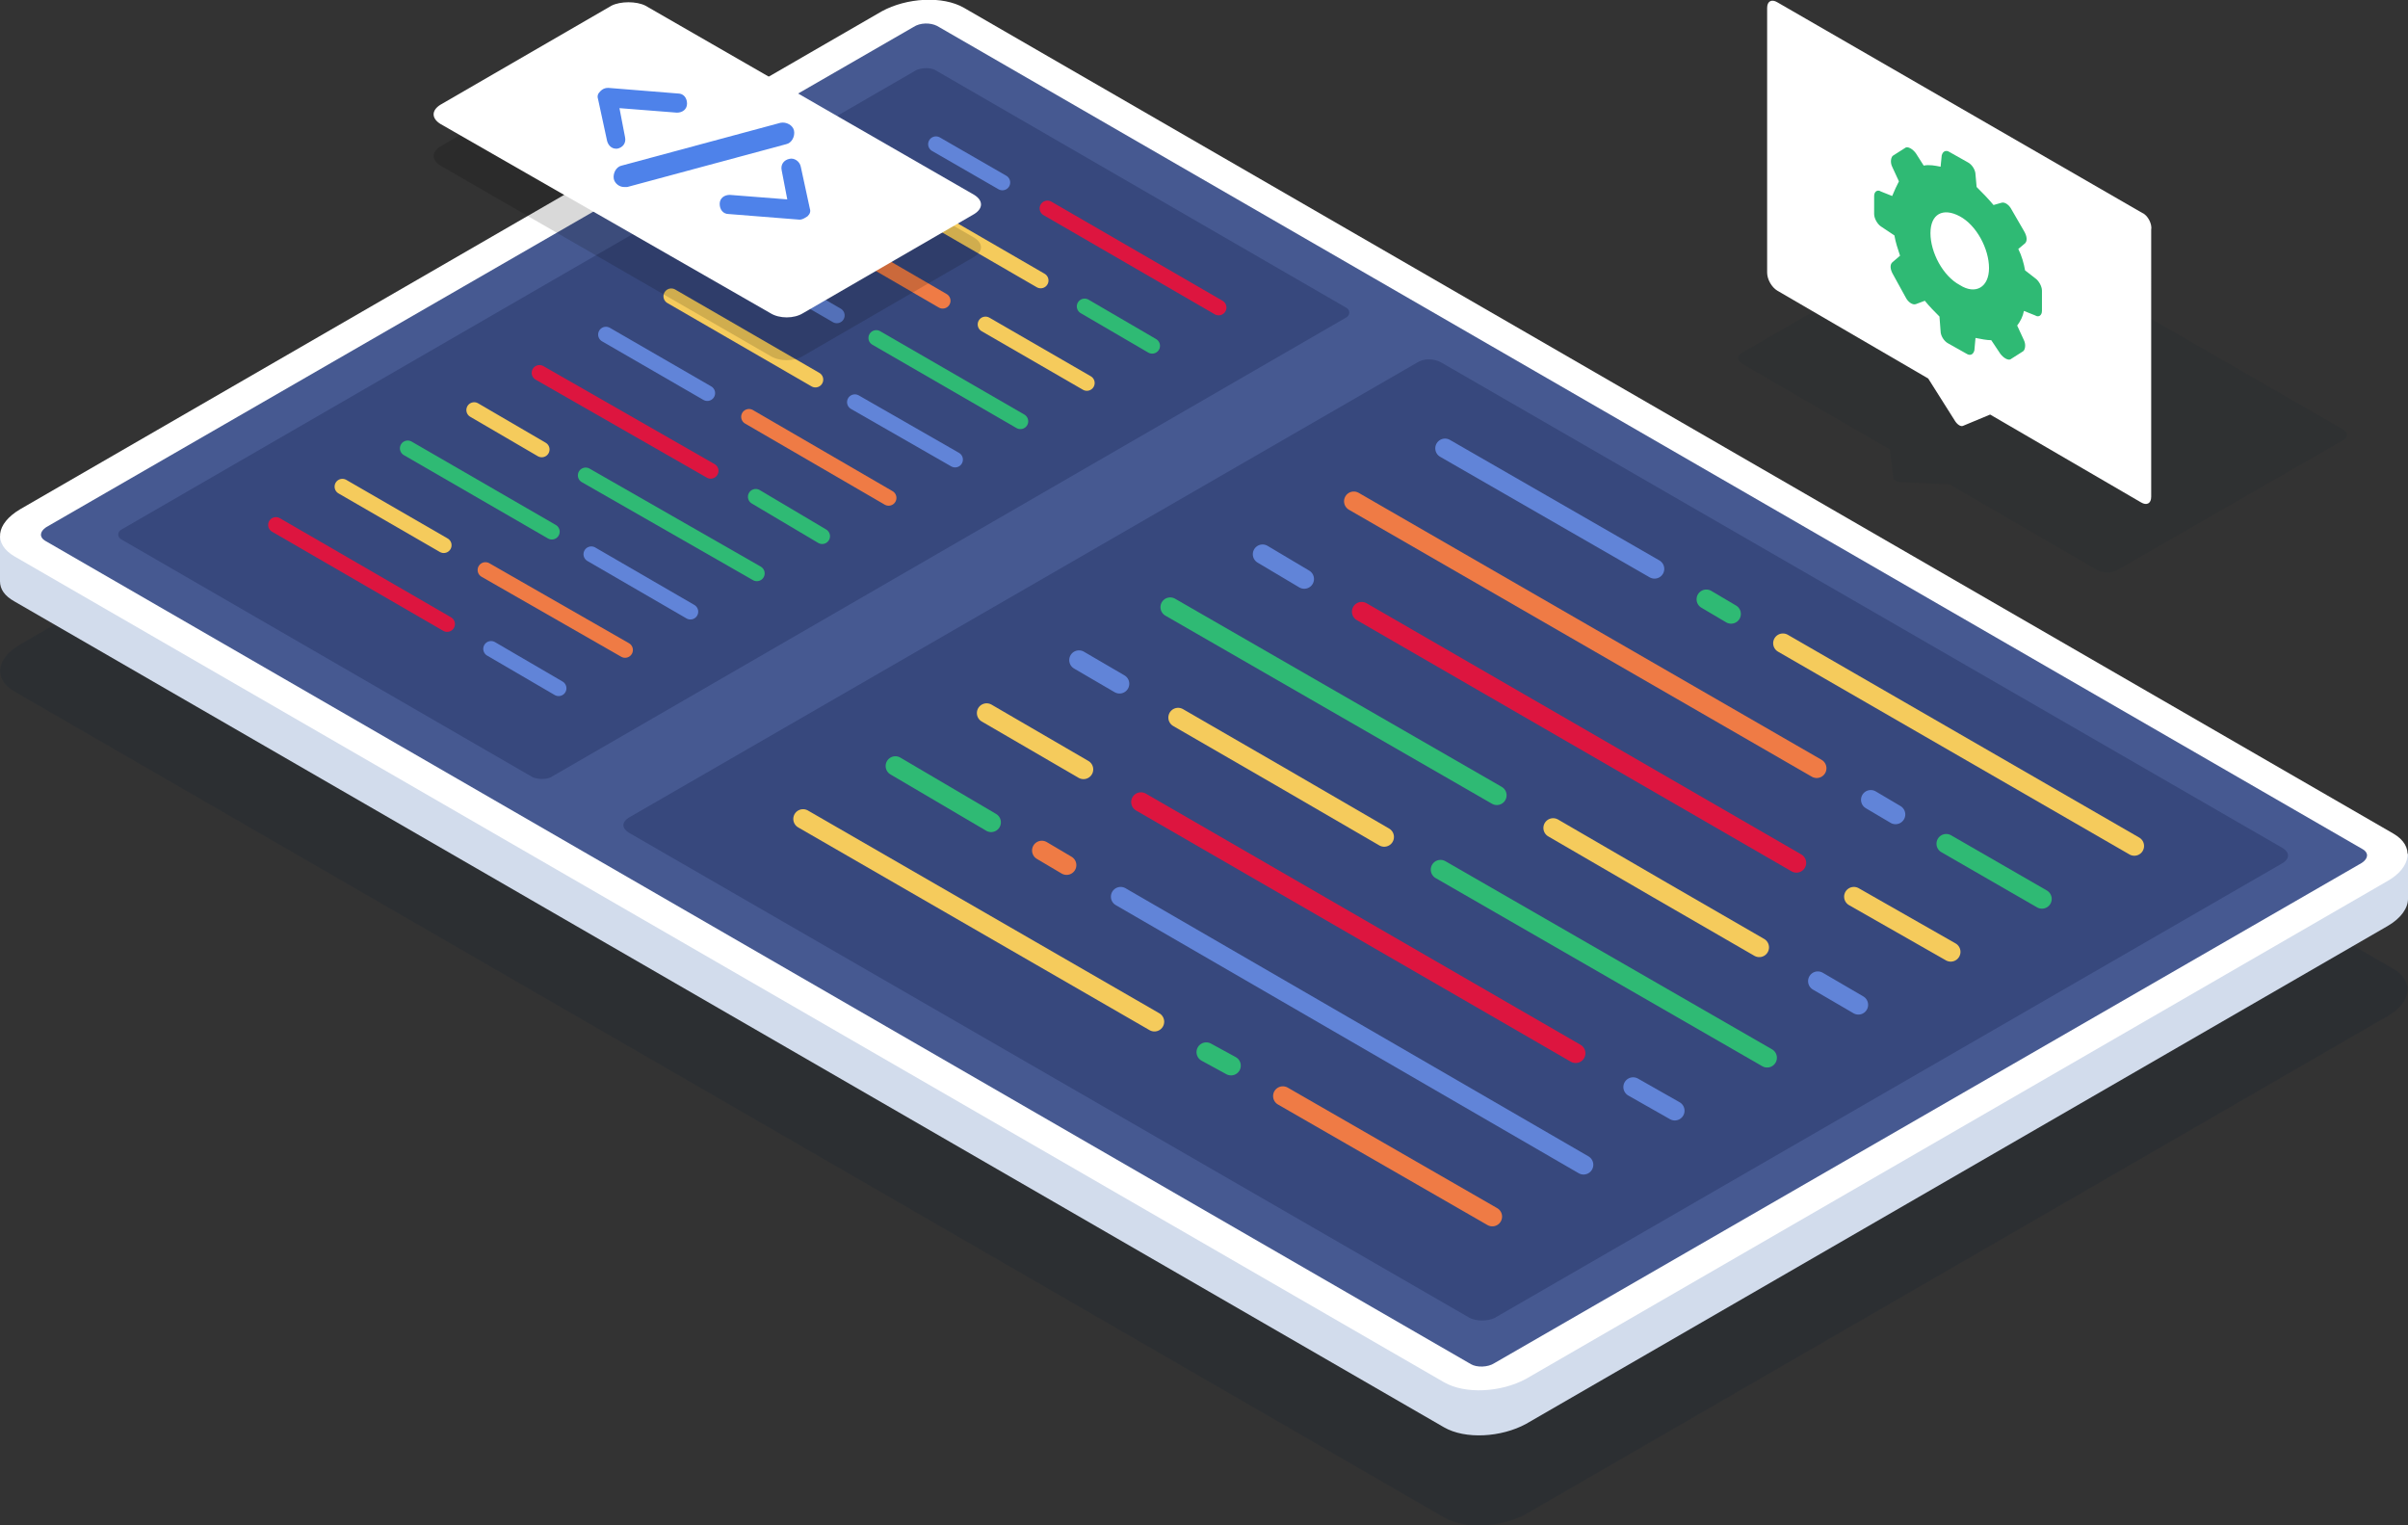
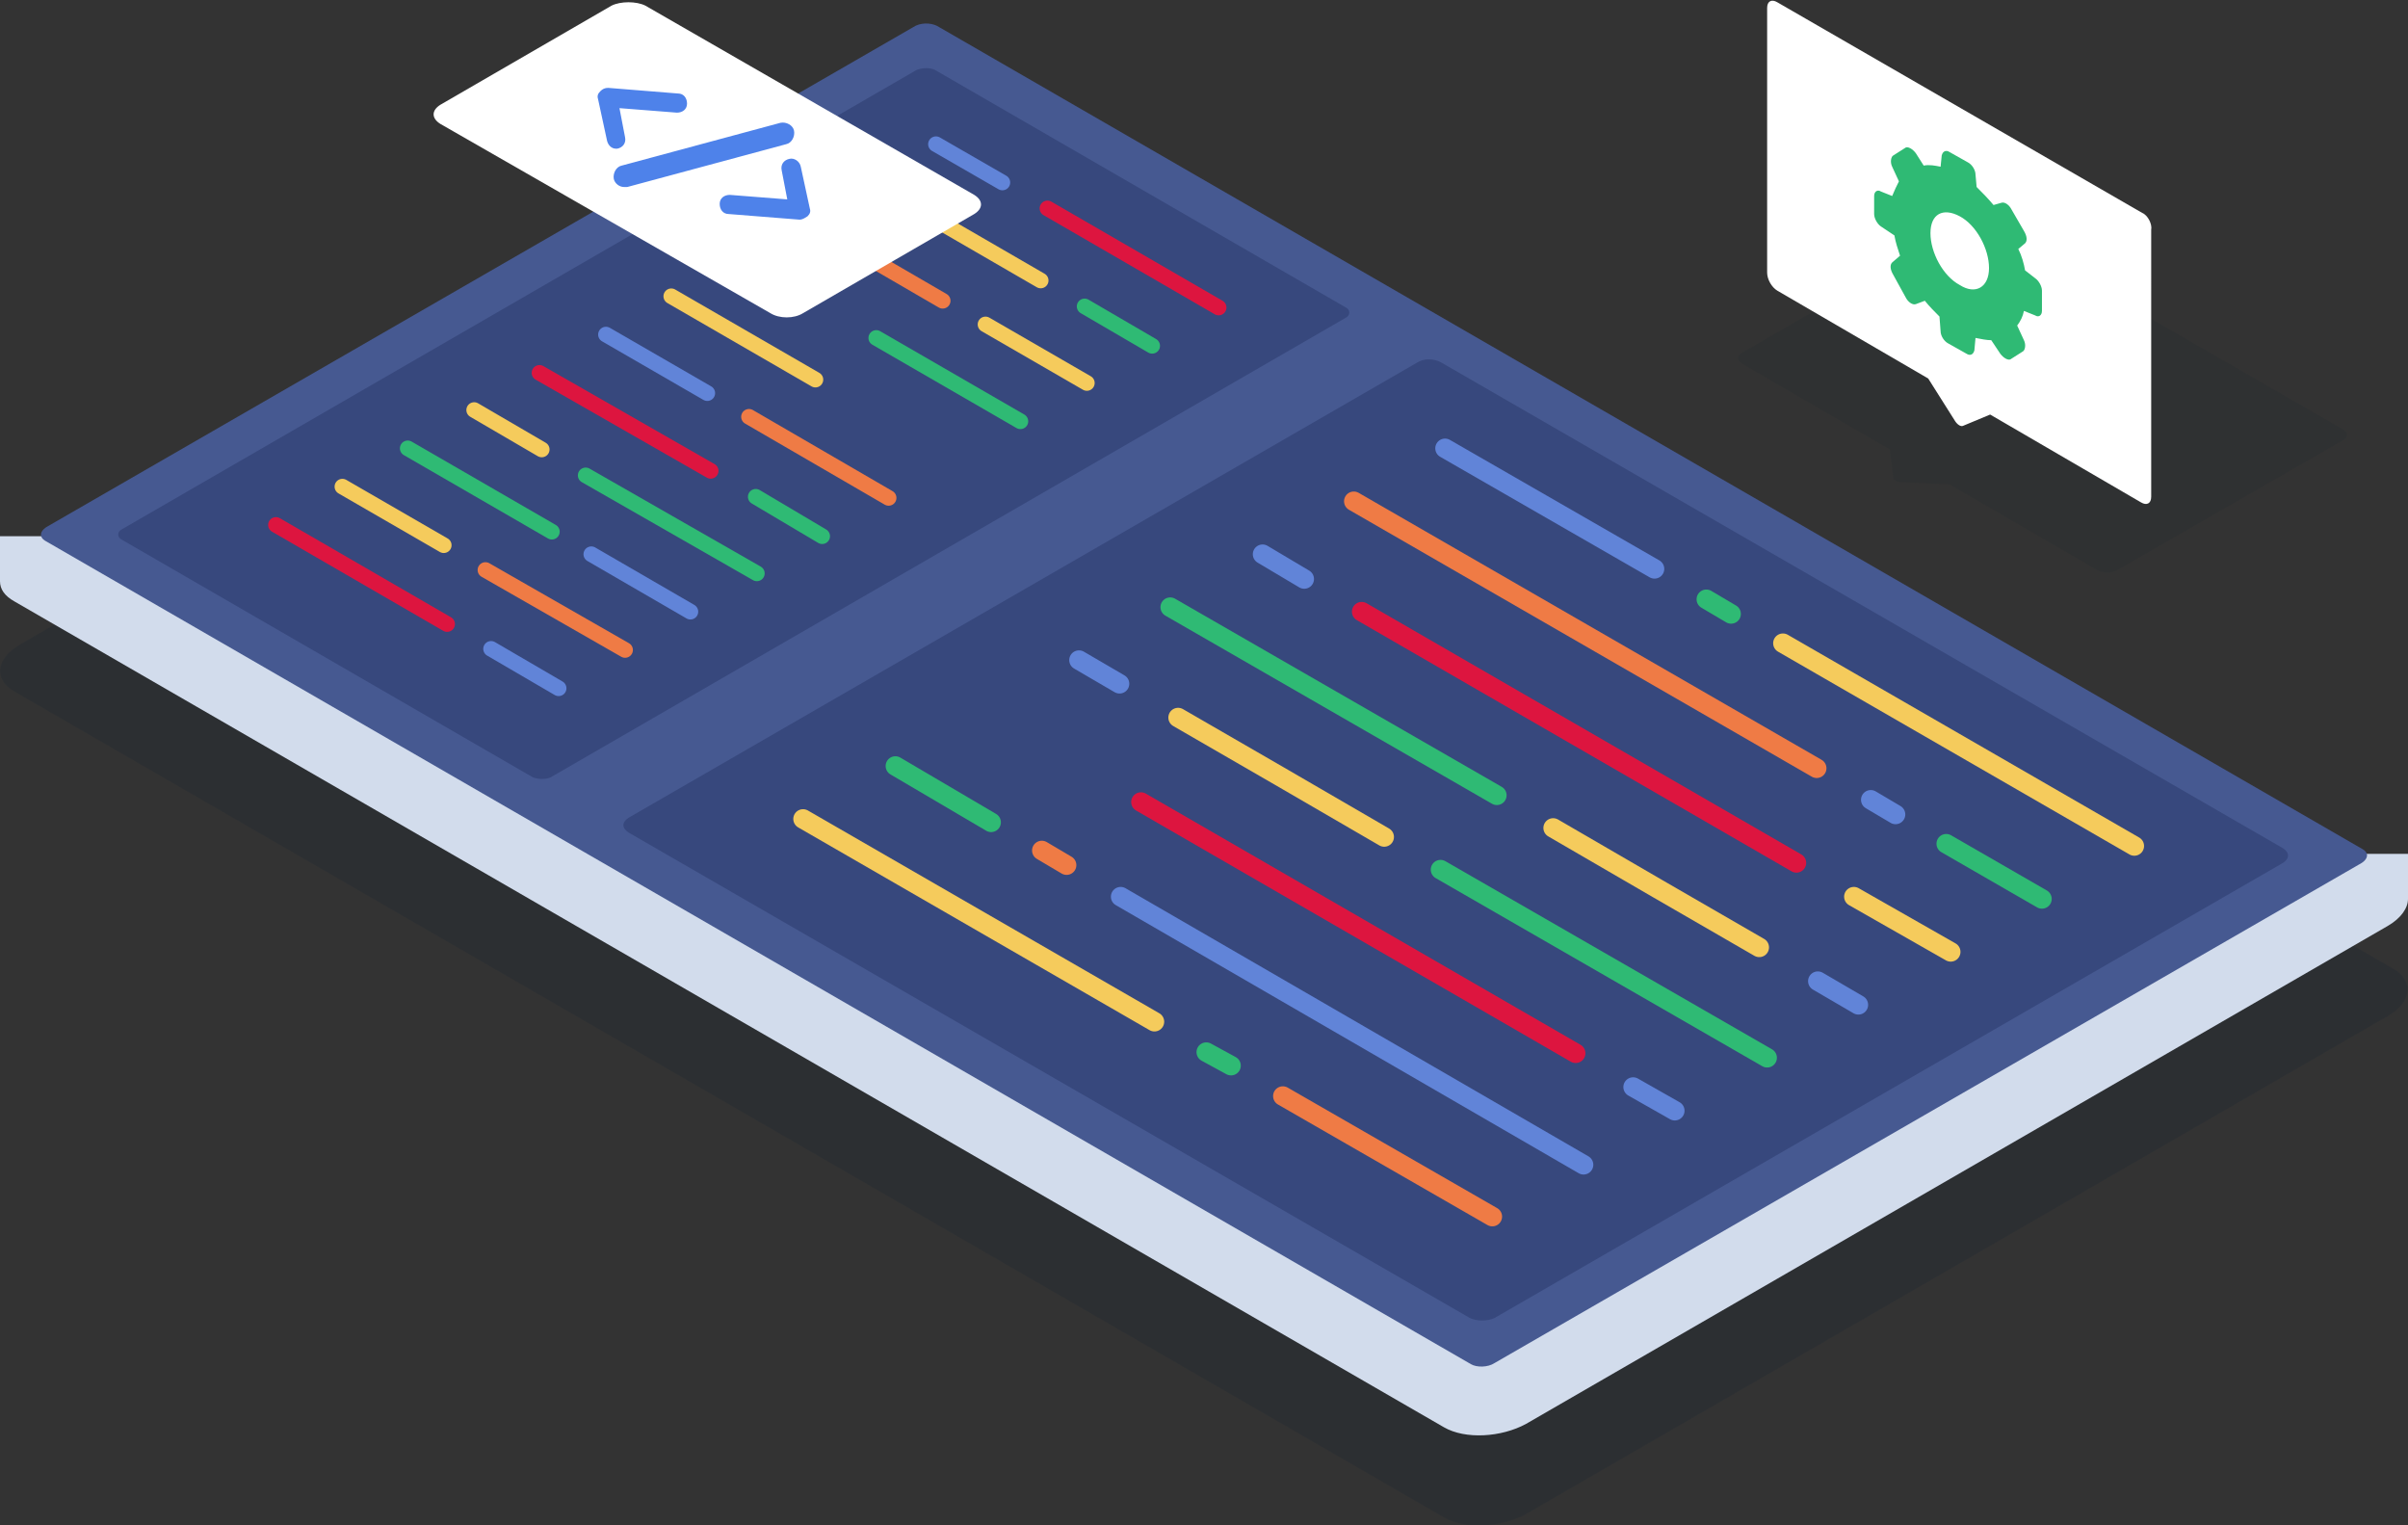
<svg xmlns="http://www.w3.org/2000/svg" id="Layer_1" x="0px" y="0px" viewBox="0 0 213.8 135.4" style="enable-background:new 0 0 213.8 135.4;" xml:space="preserve">
  <rect x="0" y="0" width="213.8" height="135.4" fill="#333333" stroke="none" />
  <style type="text/css"> .st0{opacity:0.1;fill:#0D1E30;} .st1{fill:#FFFFFF;} .st2{fill:#2FBA74;} .st3{opacity:0.15;fill:#0D1E30;} .st4{fill:#D2DCEC;} .st5{fill:#465991;} .st6{fill:#37487D;} .st7{fill:none;stroke:#F5CB5C;stroke-width:1.386;stroke-linecap:round;stroke-linejoin:round;stroke-miterlimit:3;} .st8{fill:none;stroke:#2FBA74;stroke-width:1.386;stroke-linecap:round;stroke-linejoin:round;stroke-miterlimit:3;} .st9{fill:none;stroke:#EF7B45;stroke-width:1.386;stroke-linecap:round;stroke-linejoin:round;stroke-miterlimit:3;} .st10{fill:none;stroke:#6184D8;stroke-width:1.386;stroke-linecap:round;stroke-linejoin:round;stroke-miterlimit:3;} .st11{fill:none;stroke:#DD153F;stroke-width:1.386;stroke-linecap:round;stroke-linejoin:round;stroke-miterlimit:3;} .st12{fill:none;stroke:#6184D8;stroke-width:1.732;stroke-linecap:round;stroke-linejoin:round;stroke-miterlimit:3;} .st13{fill:none;stroke:#2FBA74;stroke-width:1.732;stroke-linecap:round;stroke-linejoin:round;stroke-miterlimit:3;} .st14{fill:none;stroke:#F5CB5C;stroke-width:1.732;stroke-linecap:round;stroke-linejoin:round;stroke-miterlimit:3;} .st15{fill:none;stroke:#EF7B45;stroke-width:1.732;stroke-linecap:round;stroke-linejoin:round;stroke-miterlimit:3;} .st16{fill:none;stroke:#DD153F;stroke-width:1.732;stroke-linecap:round;stroke-linejoin:round;stroke-miterlimit:3;} .st17{opacity:0.15;} .st18{fill:#4E82EA;} </style>
  <g>
    <g>
      <path class="st0" d="M176.4,19.9l31.6,18.2c0.5,0.3,0.5,0.7,0,1L188,50.6c-0.5,0.3-1.3,0.3-1.8,0l-13.1-7.6l-4.3-0.2 c-0.4,0-0.7-0.2-0.7-0.4l-0.3-2.5l-13.1-7.6c-0.5-0.3-0.5-0.7,0-1l19.9-11.5C175.1,19.6,175.9,19.6,176.4,19.9z" />
      <path class="st1" d="M190.2,18.9L157.8,0.2c-0.5-0.3-0.9-0.1-0.9,0.5v23.5c0,0.6,0.4,1.3,0.9,1.6l13.4,7.8l2.4,3.8 c0.2,0.3,0.5,0.5,0.7,0.4l2.4-1l13.4,7.8c0.5,0.3,0.9,0.1,0.9-0.5V20.4C191.1,19.9,190.7,19.1,190.2,18.9z" />
      <path class="st2" d="M168.2,20.9c0.1,0.6,0.3,1.2,0.5,1.8l-0.7,0.6c-0.2,0.2-0.2,0.6,0.1,1.1l1.1,2c0.2,0.4,0.6,0.7,0.9,0.6 l0.8-0.3c0.4,0.5,0.9,1,1.3,1.4l0.1,1.3c0,0.4,0.3,0.9,0.7,1.1l1.6,0.9c0.3,0.2,0.6,0.1,0.7-0.3l0.1-1.1c0.5,0.1,1,0.2,1.4,0.2 l0.8,1.2c0.3,0.4,0.7,0.6,0.9,0.5l1.1-0.7c0.2-0.1,0.3-0.6,0.1-1l-0.6-1.3c0.3-0.4,0.5-0.8,0.6-1.3l1,0.4c0.3,0.2,0.6,0,0.6-0.4 v-1.8c0-0.4-0.3-0.9-0.6-1.1l-0.9-0.7c-0.1-0.6-0.3-1.3-0.6-1.9l0.6-0.5c0.2-0.2,0.2-0.6-0.1-1.1l-1.1-1.9 c-0.2-0.4-0.6-0.7-0.9-0.6l-0.7,0.2c-0.5-0.6-1-1.1-1.5-1.6l-0.1-1.1c0-0.4-0.3-0.9-0.7-1.1l-1.6-0.9c-0.3-0.2-0.6-0.1-0.7,0.3 l-0.1,1c-0.5-0.1-1-0.2-1.5-0.1l-0.7-1.1c-0.3-0.4-0.7-0.6-0.9-0.5l-1.1,0.7c-0.2,0.1-0.3,0.6-0.1,1l0.6,1.3 c-0.2,0.4-0.4,0.8-0.6,1.3l-1-0.4c-0.3-0.2-0.6,0-0.6,0.4V19c0,0.4,0.3,0.9,0.6,1.1L168.2,20.9z M174,19.2 c1.5,0.8,2.6,2.9,2.6,4.6c0,1.7-1.2,2.4-2.6,1.5c-1.5-0.8-2.6-2.9-2.6-4.6S172.5,18.4,174,19.2z" />
    </g>
    <g>
      <path class="st3" d="M1.8,57.2L78.3,13c2.2-1.2,5.4-1.4,7.3-0.3L212.5,86c1.9,1.1,1.6,3-0.5,4.2l-76.5,44.2 c-2.2,1.2-5.4,1.4-7.3,0.3L1.3,61.4C-0.6,60.3-0.4,58.5,1.8,57.2z" />
      <path class="st4" d="M213.8,75.8h-4v0.6L85.6,4.7c-1.9-1.1-5.1-0.9-7.3,0.3L4,47.9v-0.3H0v4h0c0,0.7,0.4,1.3,1.3,1.8l126.9,73.3 c1.9,1.1,5.1,0.9,7.3-0.3L212,82.2c1.2-0.7,1.8-1.6,1.8-2.4h0V75.8z" />
-       <path class="st1" d="M1.8,45.2L78.3,1c2.2-1.2,5.4-1.4,7.3-0.3L212.5,74c1.9,1.1,1.6,3-0.5,4.2l-76.5,44.2 c-2.2,1.2-5.4,1.4-7.3,0.3L1.3,49.4C-0.6,48.3-0.4,46.5,1.8,45.2z" />
      <path class="st5" d="M130.6,121.1L4,48c-0.5-0.3-0.5-0.8,0.1-1.2L81.1,2.4c0.6-0.4,1.5-0.4,2.1-0.1l126.6,73.1 c0.5,0.3,0.5,0.8-0.1,1.2L132.7,121C132.1,121.4,131.1,121.4,130.6,121.1z" />
      <g>
        <g>
          <path class="st6" d="M83,6.2l36.5,21.1c0.4,0.2,0.4,0.7,0,0.9L48.9,69c-0.4,0.2-1.1,0.2-1.6,0L10.8,47.9c-0.4-0.2-0.4-0.7,0-0.9 L81.4,6.2C81.9,6,82.6,6,83,6.2z" />
          <g>
            <g>
              <line class="st7" x1="77.2" y1="16.1" x2="92.4" y2="24.9" />
              <line class="st8" x1="96.3" y1="27.2" x2="102.3" y2="30.7" />
            </g>
            <g>
              <line class="st8" x1="67.2" y1="50.9" x2="52" y2="42.2" />
              <line class="st7" x1="48.1" y1="39.9" x2="42.1" y2="36.4" />
            </g>
            <g>
              <line class="st9" x1="71.3" y1="19.5" x2="83.7" y2="26.7" />
              <line class="st7" x1="87.5" y1="28.8" x2="96.5" y2="34" />
            </g>
            <g>
              <line class="st9" x1="55.5" y1="57.7" x2="43.1" y2="50.6" />
              <line class="st7" x1="39.4" y1="48.4" x2="30.4" y2="43.2" />
            </g>
            <g>
              <line class="st9" x1="78.9" y1="44.2" x2="66.5" y2="37" />
              <line class="st10" x1="62.8" y1="34.9" x2="53.8" y2="29.7" />
            </g>
            <g>
              <line class="st11" x1="108.2" y1="27.3" x2="93" y2="18.5" />
              <line class="st10" x1="89" y1="16.2" x2="83.1" y2="12.8" />
            </g>
            <g>
              <line class="st11" x1="24.5" y1="46.6" x2="39.7" y2="55.4" />
              <line class="st10" x1="43.6" y1="57.6" x2="49.6" y2="61.1" />
            </g>
            <g>
              <line class="st11" x1="47.9" y1="33.1" x2="63.1" y2="41.8" />
              <line class="st8" x1="67.1" y1="44.1" x2="73" y2="47.6" />
            </g>
            <g>
              <line class="st8" x1="90.6" y1="37.4" x2="77.8" y2="30" />
-               <line class="st10" x1="74.3" y1="28" x2="65.5" y2="22.9" />
            </g>
            <g>
              <line class="st8" x1="36.2" y1="39.8" x2="49" y2="47.2" />
              <line class="st10" x1="52.5" y1="49.2" x2="61.3" y2="54.3" />
            </g>
            <g>
              <line class="st7" x1="59.6" y1="26.3" x2="72.4" y2="33.7" />
-               <line class="st10" x1="75.9" y1="35.7" x2="84.8" y2="40.8" />
            </g>
          </g>
        </g>
        <g>
          <path class="st6" d="M128,32.2l74.7,43.1c0.6,0.4,0.6,0.9,0,1.3l-70,40.4c-0.6,0.3-1.6,0.3-2.2,0L55.8,73.9 c-0.6-0.4-0.6-0.9,0-1.3l70-40.4C126.4,31.8,127.3,31.8,128,32.2z" />
          <g>
            <g>
              <line class="st12" x1="146.9" y1="50.5" x2="128.3" y2="39.8" />
              <line class="st13" x1="153.7" y1="54.5" x2="151.5" y2="53.2" />
              <line class="st14" x1="189.5" y1="75.1" x2="158.3" y2="57.1" />
            </g>
            <g>
              <line class="st15" x1="113.9" y1="97.3" x2="132.5" y2="108" />
              <line class="st13" x1="107.1" y1="93.4" x2="109.3" y2="94.6" />
              <line class="st14" x1="71.3" y1="72.7" x2="102.5" y2="90.7" />
            </g>
            <g>
              <line class="st15" x1="161.3" y1="68.2" x2="120.2" y2="44.5" />
              <line class="st12" x1="168.3" y1="72.3" x2="166.1" y2="71" />
              <line class="st13" x1="181.3" y1="79.8" x2="172.8" y2="74.9" />
            </g>
            <g>
              <path class="st12" d="M99.5,79.6l17.1,9.9l24,13.9" />
              <line class="st15" x1="92.5" y1="75.5" x2="94.7" y2="76.8" />
              <line class="st13" x1="79.5" y1="68" x2="88" y2="73" />
            </g>
            <g>
              <line class="st12" x1="115.8" y1="51.4" x2="112.1" y2="49.2" />
              <line class="st16" x1="159.5" y1="76.6" x2="120.9" y2="54.3" />
              <line class="st14" x1="173.2" y1="84.5" x2="164.6" y2="79.6" />
            </g>
            <g>
              <line class="st12" x1="145" y1="96.5" x2="148.7" y2="98.6" />
              <line class="st16" x1="101.3" y1="71.2" x2="139.9" y2="93.5" />
-               <line class="st14" x1="87.6" y1="63.3" x2="96.2" y2="68.3" />
            </g>
            <g>
              <line class="st13" x1="132.9" y1="70.6" x2="103.9" y2="53.9" />
              <path class="st14" d="M156.2,84.1l-9-5.2l-9.3-5.4" />
              <line class="st12" x1="165" y1="89.2" x2="161.4" y2="87.1" />
            </g>
            <g>
              <line class="st13" x1="127.9" y1="77.2" x2="156.9" y2="93.9" />
              <path class="st14" d="M104.6,63.7l9,5.2l9.3,5.4" />
              <line class="st12" x1="95.8" y1="58.6" x2="99.4" y2="60.7" />
            </g>
          </g>
        </g>
      </g>
    </g>
    <g>
      <g class="st17">
-         <path d="M57.3,4.3l29.2,16.8c0.8,0.5,0.8,1.2,0,1.7l-15.2,8.8c-0.8,0.5-2.1,0.5-2.9,0L39.1,14.7c-0.8-0.5-0.8-1.2,0-1.7l15.2-8.8 C55.1,3.8,56.5,3.8,57.3,4.3z" />
-       </g>
+         </g>
      <g>
        <path class="st1" d="M57.3,0.5l29.2,16.8c0.8,0.5,0.8,1.2,0,1.7l-15.2,8.8c-0.8,0.5-2.1,0.5-2.9,0L39.1,11 c-0.8-0.5-0.8-1.2,0-1.7l15.2-8.8C55.1,0.1,56.5,0.1,57.3,0.5z" />
        <g>
          <g>
            <path class="st18" d="M54.7,13.2c-0.4,0-0.7-0.3-0.8-0.7l-0.8-3.7c-0.1-0.3,0-0.5,0.2-0.7c0.2-0.2,0.4-0.3,0.7-0.3l6.2,0.5 c0.5,0,0.8,0.4,0.8,0.9c0,0.5-0.4,0.8-0.9,0.8L55,9.6l0.5,2.6c0.1,0.5-0.2,0.9-0.7,1C54.8,13.2,54.8,13.2,54.7,13.2z" />
          </g>
          <g>
            <path class="st18" d="M71,19.5C70.9,19.5,70.9,19.5,71,19.5L64.7,19c-0.5,0-0.8-0.4-0.8-0.9c0-0.5,0.4-0.8,0.9-0.8l5.1,0.4 l-0.5-2.6c-0.1-0.5,0.2-0.9,0.7-1c0.4-0.1,0.9,0.2,1,0.7l0.8,3.7c0.1,0.3,0,0.5-0.2,0.7C71.4,19.4,71.2,19.5,71,19.5z" />
          </g>
          <g>
            <path class="st18" d="M55.4,16.6c-0.4,0-0.8-0.3-0.9-0.7c-0.1-0.5,0.2-1.1,0.7-1.2l14.1-3.8c0.5-0.1,1.1,0.2,1.2,0.7 c0.1,0.5-0.2,1.1-0.7,1.2l-14.1,3.8C55.6,16.6,55.5,16.6,55.4,16.6z" />
          </g>
        </g>
      </g>
    </g>
  </g>
</svg>